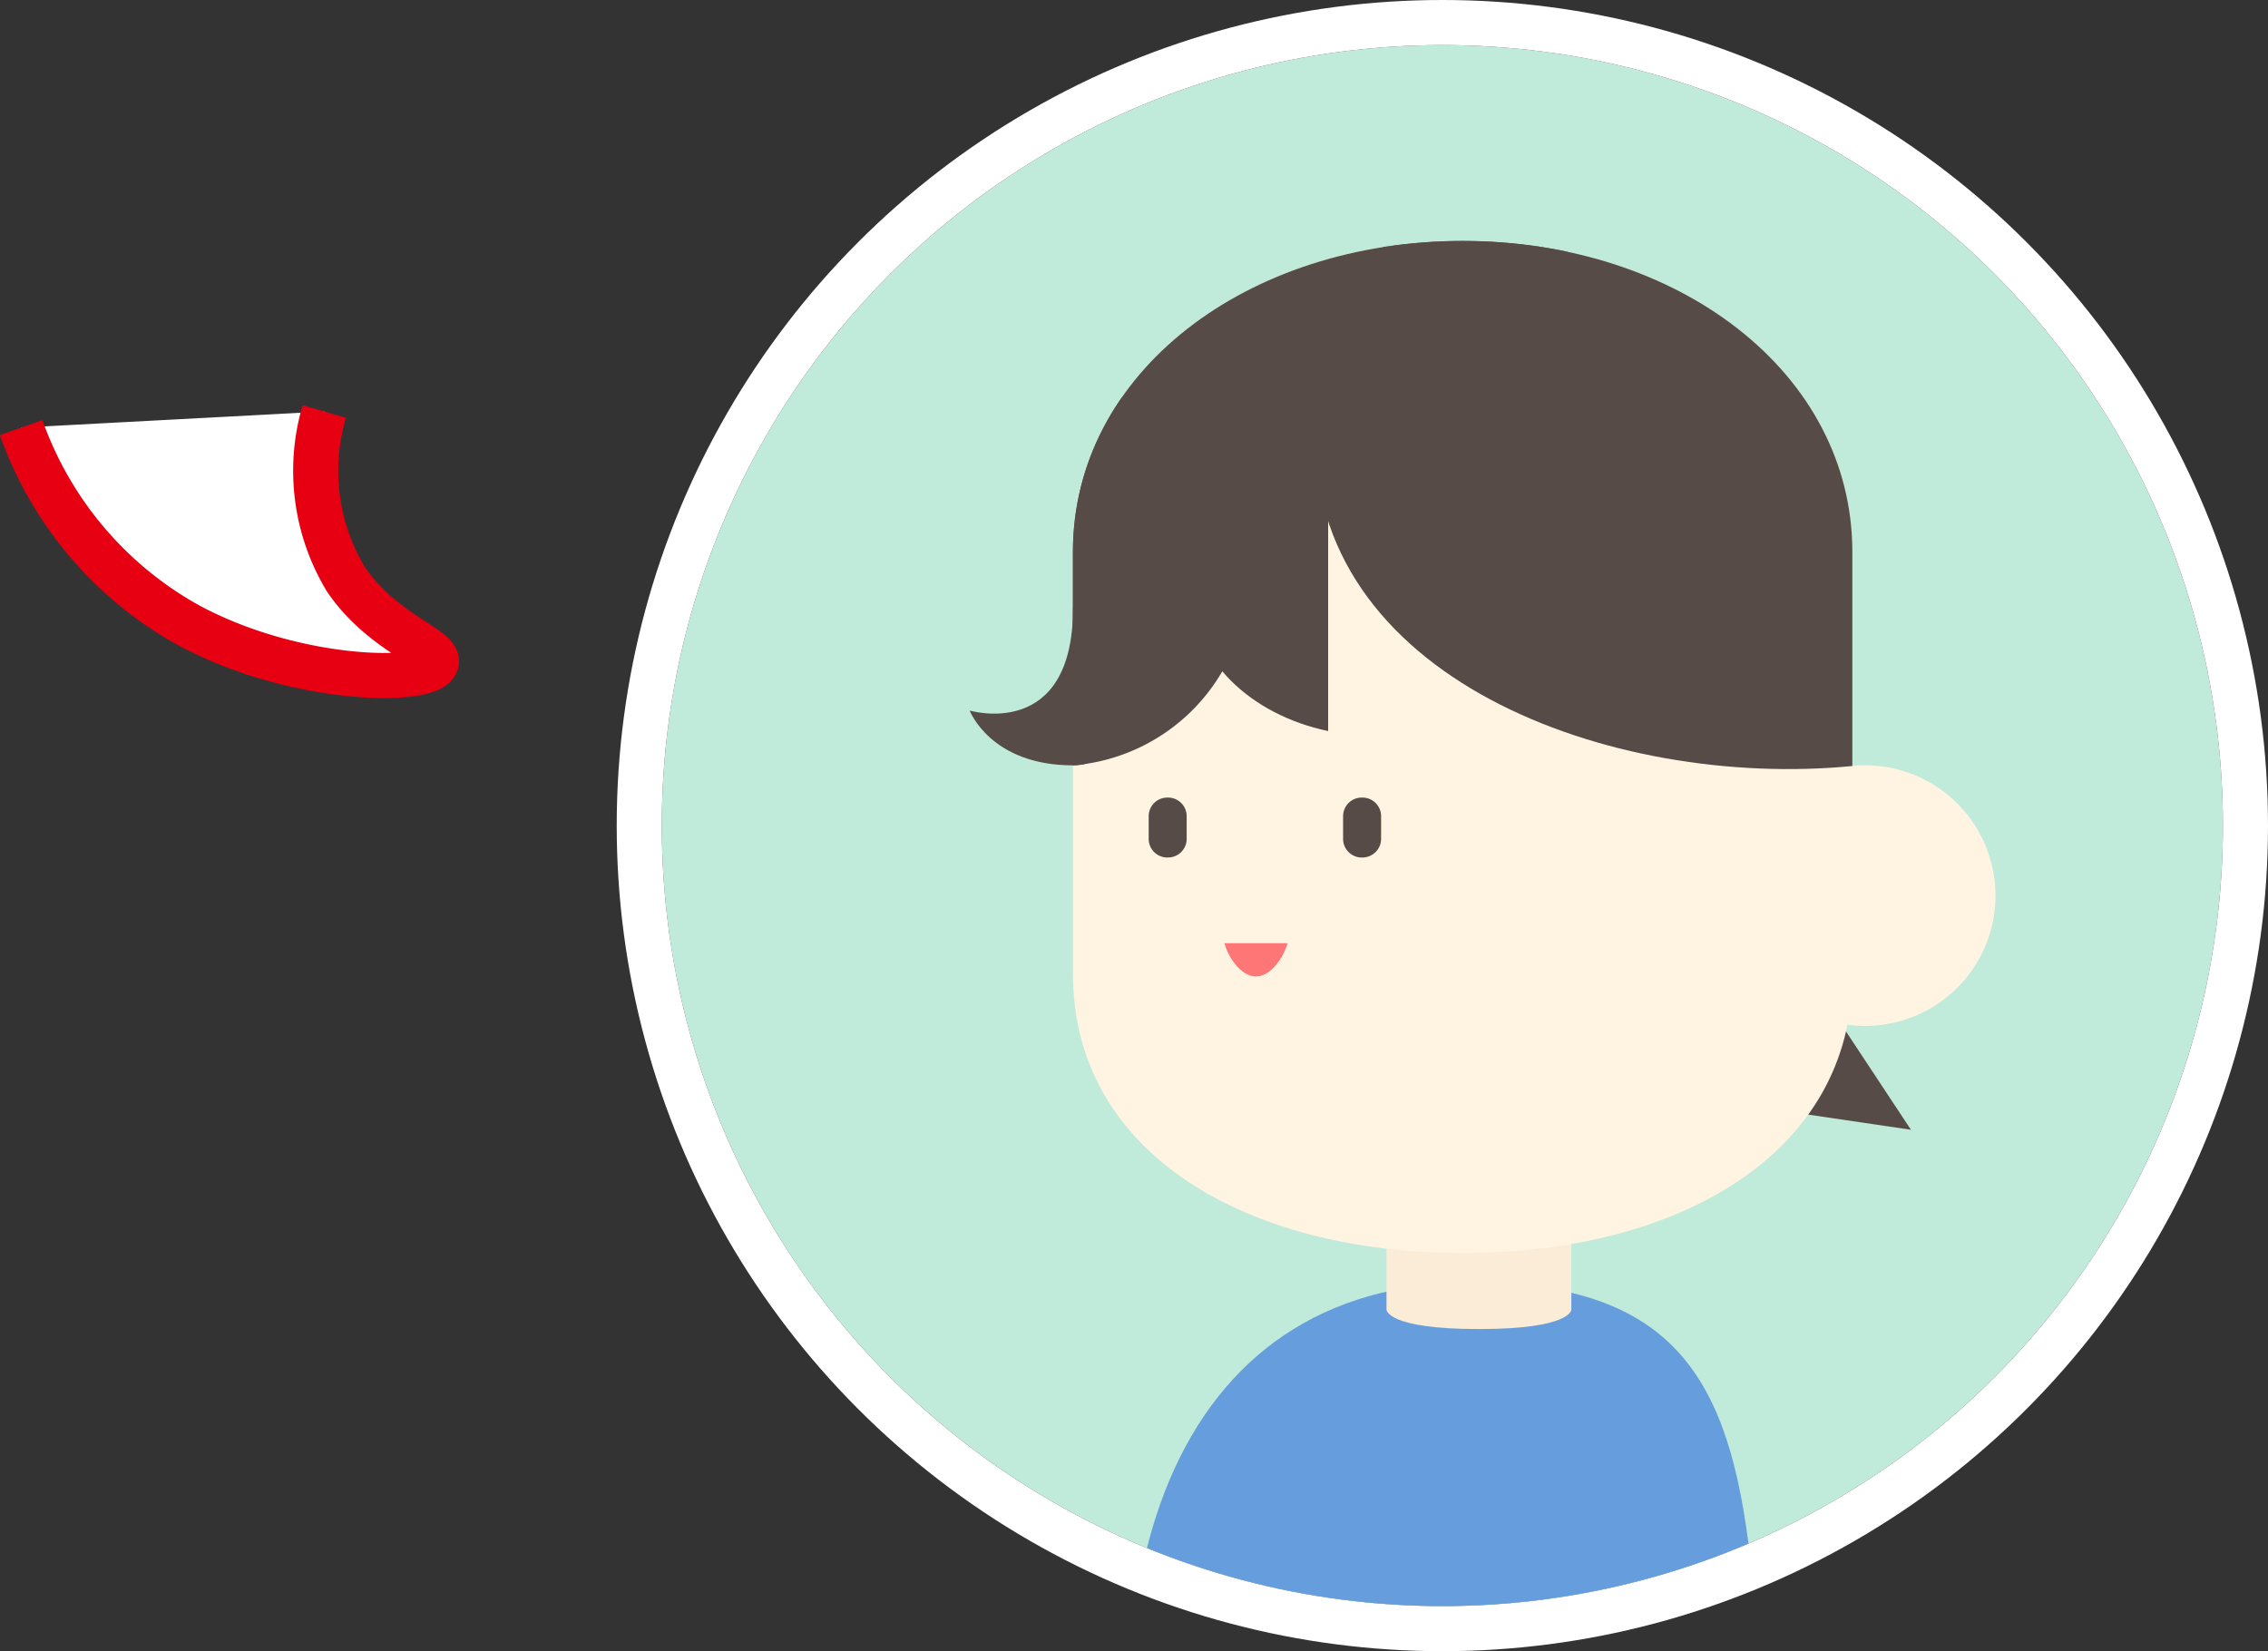
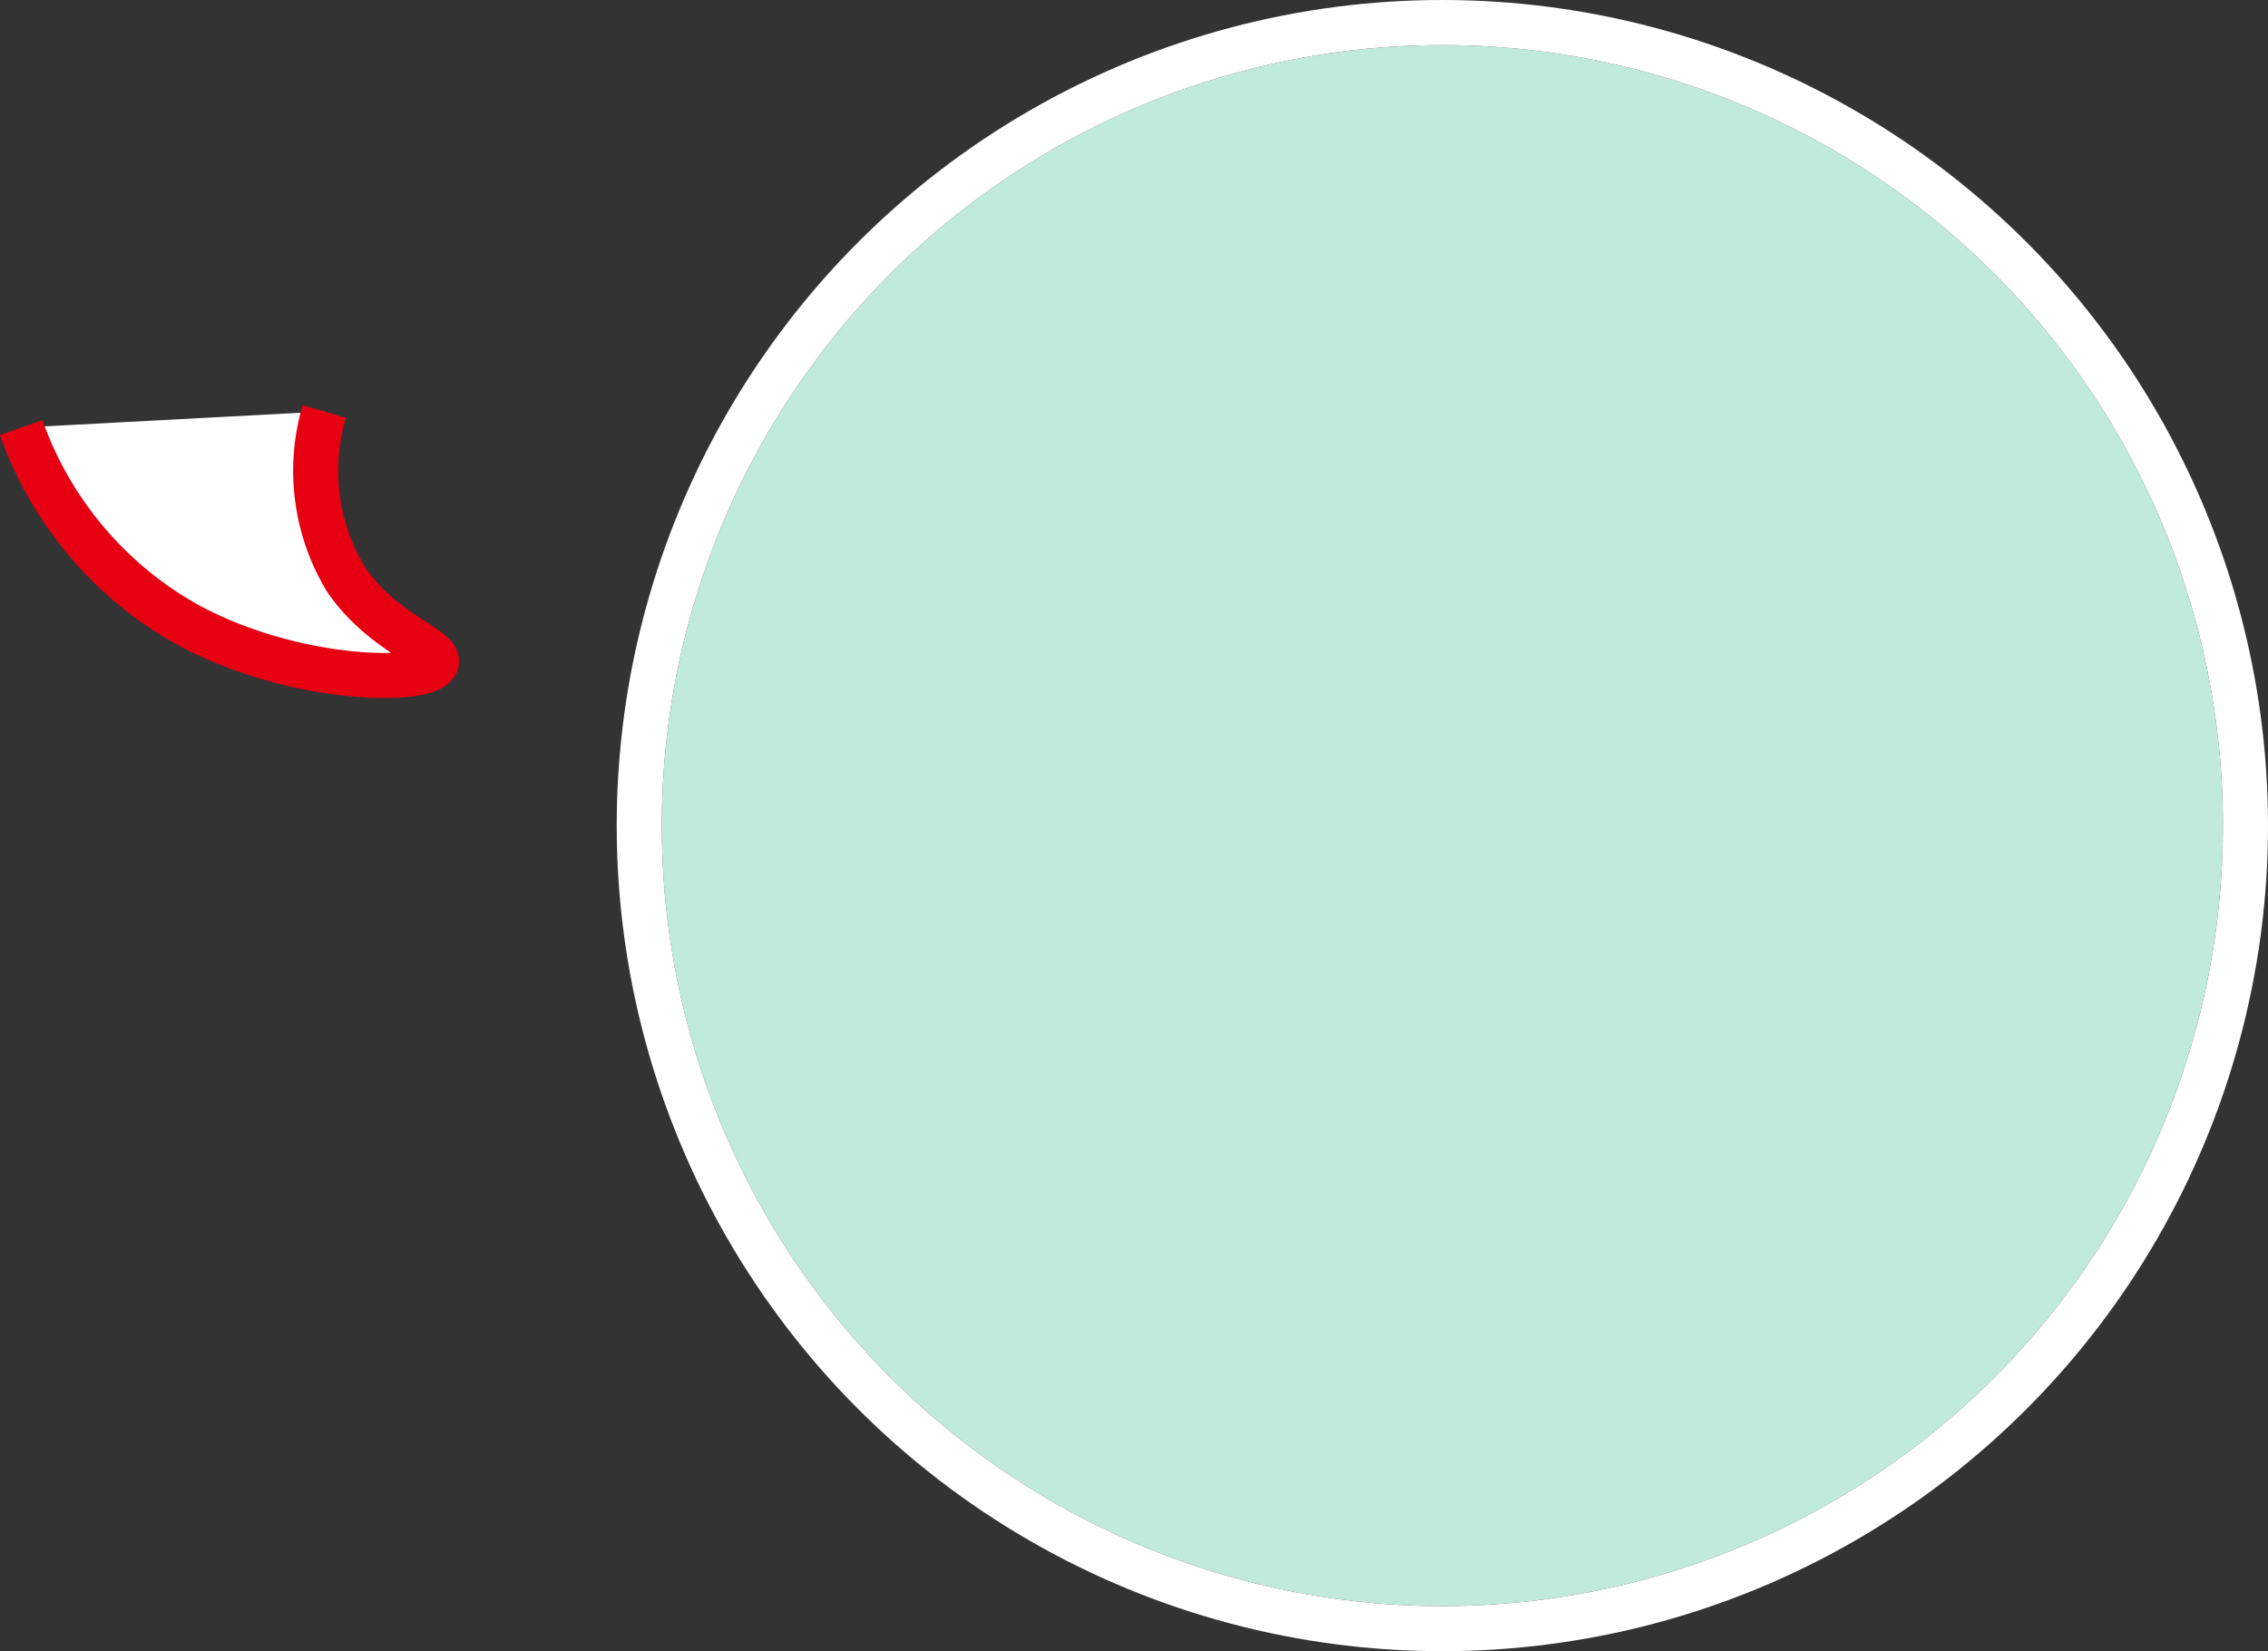
<svg xmlns="http://www.w3.org/2000/svg" width="100.607" height="73.25" viewBox="0 0 100.607 73.25">
  <rect x="0" y="0" width="100.607" height="73.25" fill="#333333" stroke="none" />
  <defs>
    <clipPath id="a">
-       <circle cx="34.625" cy="34.625" r="34.625" transform="translate(0 1)" fill="#fff" stroke="#707070" />
-     </clipPath>
+       </clipPath>
    <clipPath id="b">
      <path d="M159.929,73.015V91.727c0,7.991-7.739,12.383-17.287,12.383s-17.289-4.393-17.289-12.383V73.015c0-7.991,7.739-13.805,17.287-13.805s17.289,5.817,17.289,13.805" transform="translate(-125.354 -59.21)" fill="none" />
    </clipPath>
  </defs>
  <g transform="translate(-454.143 -1680.589)">
    <g transform="translate(483.5 1681.589)">
      <g transform="translate(0 1)" fill="#c0ead9" stroke="#fff" stroke-width="2">
        <circle cx="34.625" cy="34.625" r="34.625" stroke="none" />
        <circle cx="34.625" cy="34.625" r="35.625" fill="none" />
      </g>
      <g clip-path="url(#a)">
        <g transform="translate(3.766 -0.161) translate(9.893 9.85)">
          <path d="M244.891,444.662a2.631,2.631,0,1,0-3.365-1.587,2.63,2.63,0,0,0,3.365,1.587" transform="translate(-221.44 -393.782)" fill="#ff4d4d" />
          <path d="M163.273,473.16c-3.9-16.722.582-30,13.893-30,9.086,0,11.429,4.419,12.336,12.118.579,4.911-.734,14.616-1.621,17.885Z" transform="translate(-154.89 -396.95)" fill="#669ddd" />
-           <path d="M237.193,389.867H229v7.617s0,.861,4.1.861,4.1-.861,4.1-.861Z" transform="translate(-210.512 -350.074)" fill="#faecd7" />
          <path d="M106.668,339.453l-2.861,4.727,6.629.977Z" transform="translate(-68.685 -305.728)" fill="#564b46" />
-           <path d="M142.643,59.21c9.548,0,17.287,5.815,17.287,13.805V91.727c0,7.991-7.739,12.383-17.287,12.383s-17.289-4.393-17.289-12.383V73.015c0-7.991,7.739-13.805,17.287-13.805" transform="translate(-120.774 -59.21)" fill="#fff3e2" />
          <path d="M403.916,194.4c0,5.935-4.585,4.561-4.585,4.561s.916,2.432,4.585,2.432c3.6,0,0-6.993,0-6.993" transform="translate(-399.332 -178.129)" fill="#564b46" />
          <path d="M72.6,258.287a5.78,5.78,0,1,0,5.78-5.78,5.78,5.78,0,0,0-5.78,5.78" transform="translate(-38.657 -229.245)" fill="#fff3e2" />
          <path d="M299.9,267.055h.033a.827.827,0,0,0,.826-.826v-1.006a.826.826,0,0,0-.826-.826H299.9a.826.826,0,0,0-.826.826v1.007a.826.826,0,0,0,.826.826" transform="translate(-282.511 -239.704)" fill="#564b46" />
          <path d="M371.555,267.055h.033a.827.827,0,0,0,.826-.826v-1.006a.826.826,0,0,0-.826-.826h-.033a.826.826,0,0,0-.826.826v1.007a.826.826,0,0,0,.826.826" transform="translate(-362.79 -239.704)" fill="#564b46" />
-           <path d="M336.388,318.081c-.189.662-.745,1.477-1.4,1.477s-1.214-.817-1.4-1.477Z" transform="translate(-322.291 -286.928)" fill="#ff7677" />
          <g transform="translate(4.579)" clip-path="url(#b)" fill="#564b46">
-             <path d="M324.611,138.133v12.244c-3.469-.726-6.023-3.191-6.023-6.122s2.553-5.4,6.023-6.123" transform="translate(-313.29 -128.635)" />
            <path d="M.007,16.911c-.354,11.147,13.11,16.094,23.832,15.052,10.7-1.039,15.086-6.68,15.086-15.052S30.213,1.756,19.465,1.756.271,8.545.006,16.911" transform="translate(10.737 -8.67)" />
            <path d="M348.072,120.83a8.446,8.446,0,1,0,8.448-8.446,8.446,8.446,0,0,0-8.448,8.446h0Z" transform="translate(-357.192 -105.985)" />
            <path transform="translate(-8.98 -7.126)" d="M0 0H30.914V18.871H0z" />
            <path d="M404.055,153.78c0,5.935-4.628,4.561-4.628,4.561a4.326,4.326,0,0,0,4.628,2.428c3.58-.423,0-6.988,0-6.988" transform="translate(-404.054 -142.399)" />
          </g>
        </g>
      </g>
    </g>
    <path d="M113.062,143.255a9.313,9.313,0,0,0,.961,7.444c1.657,2.435,4.251,3.081,4,3.722-.363.928-6.3.867-11.044-1.718a16.2,16.2,0,0,1-7.363-8.733" transform="translate(355.465 1555.589)" fill="#fff" stroke="#e60012" stroke-linejoin="round" stroke-width="2" />
  </g>
</svg>